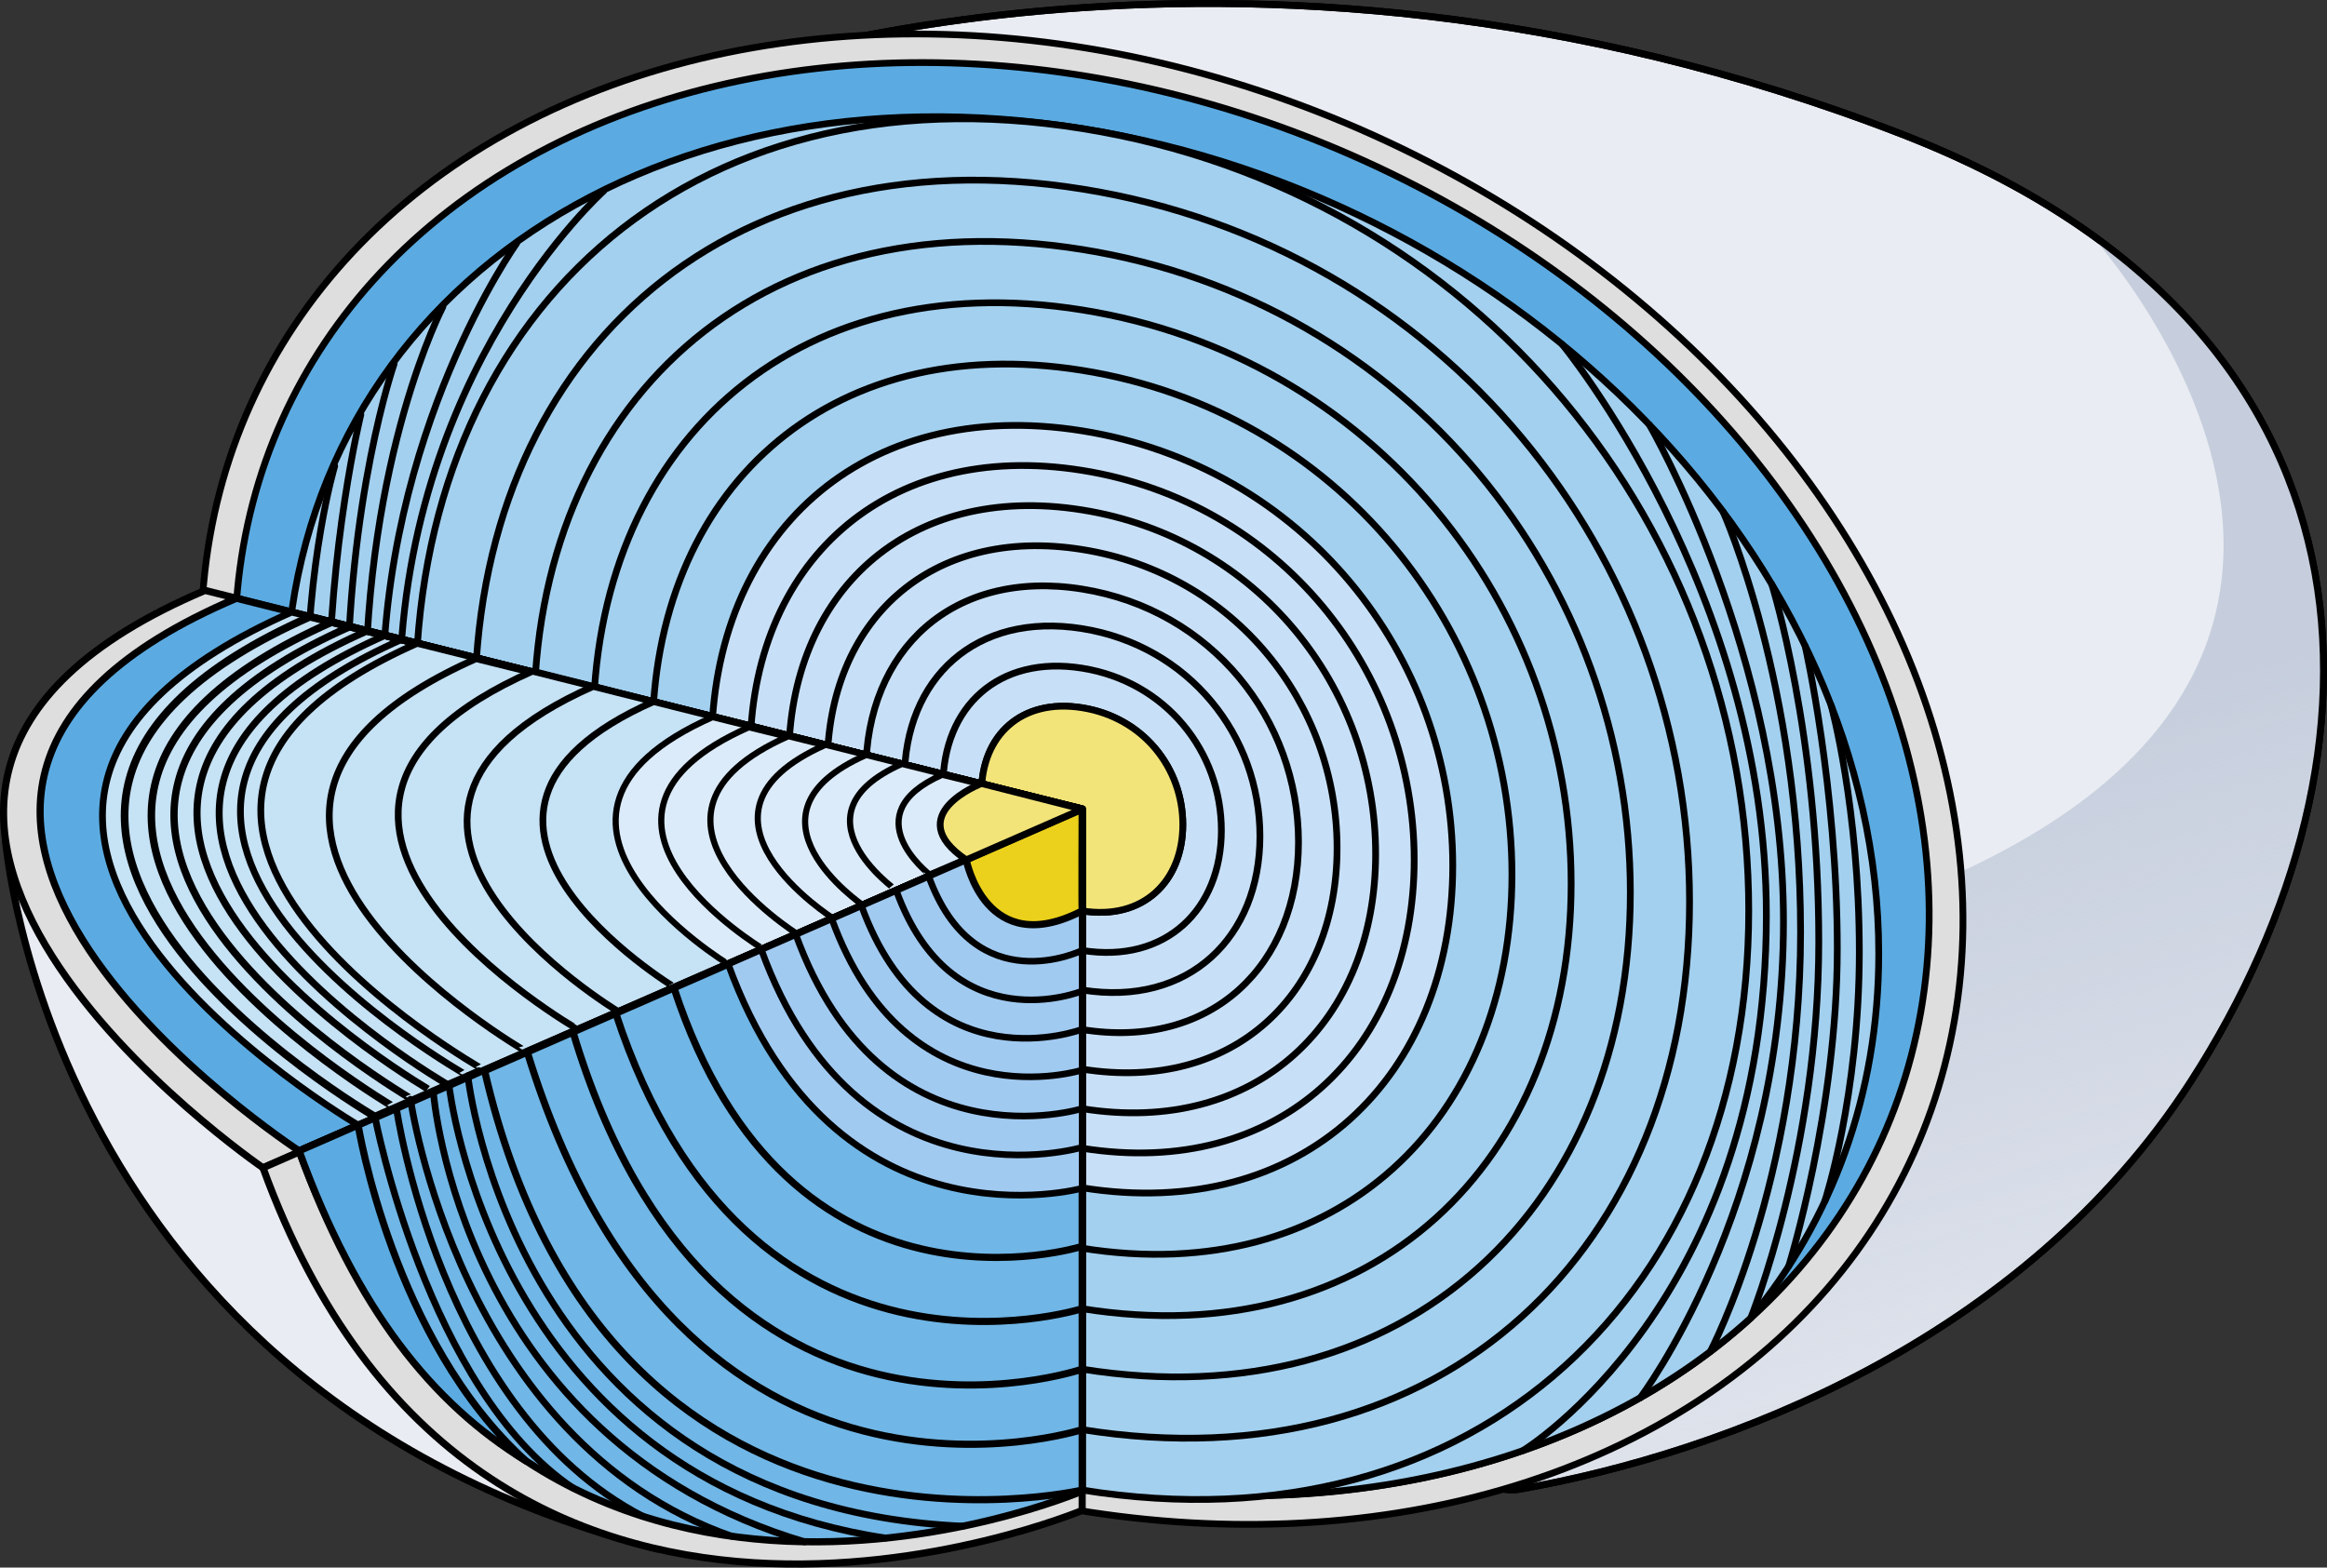
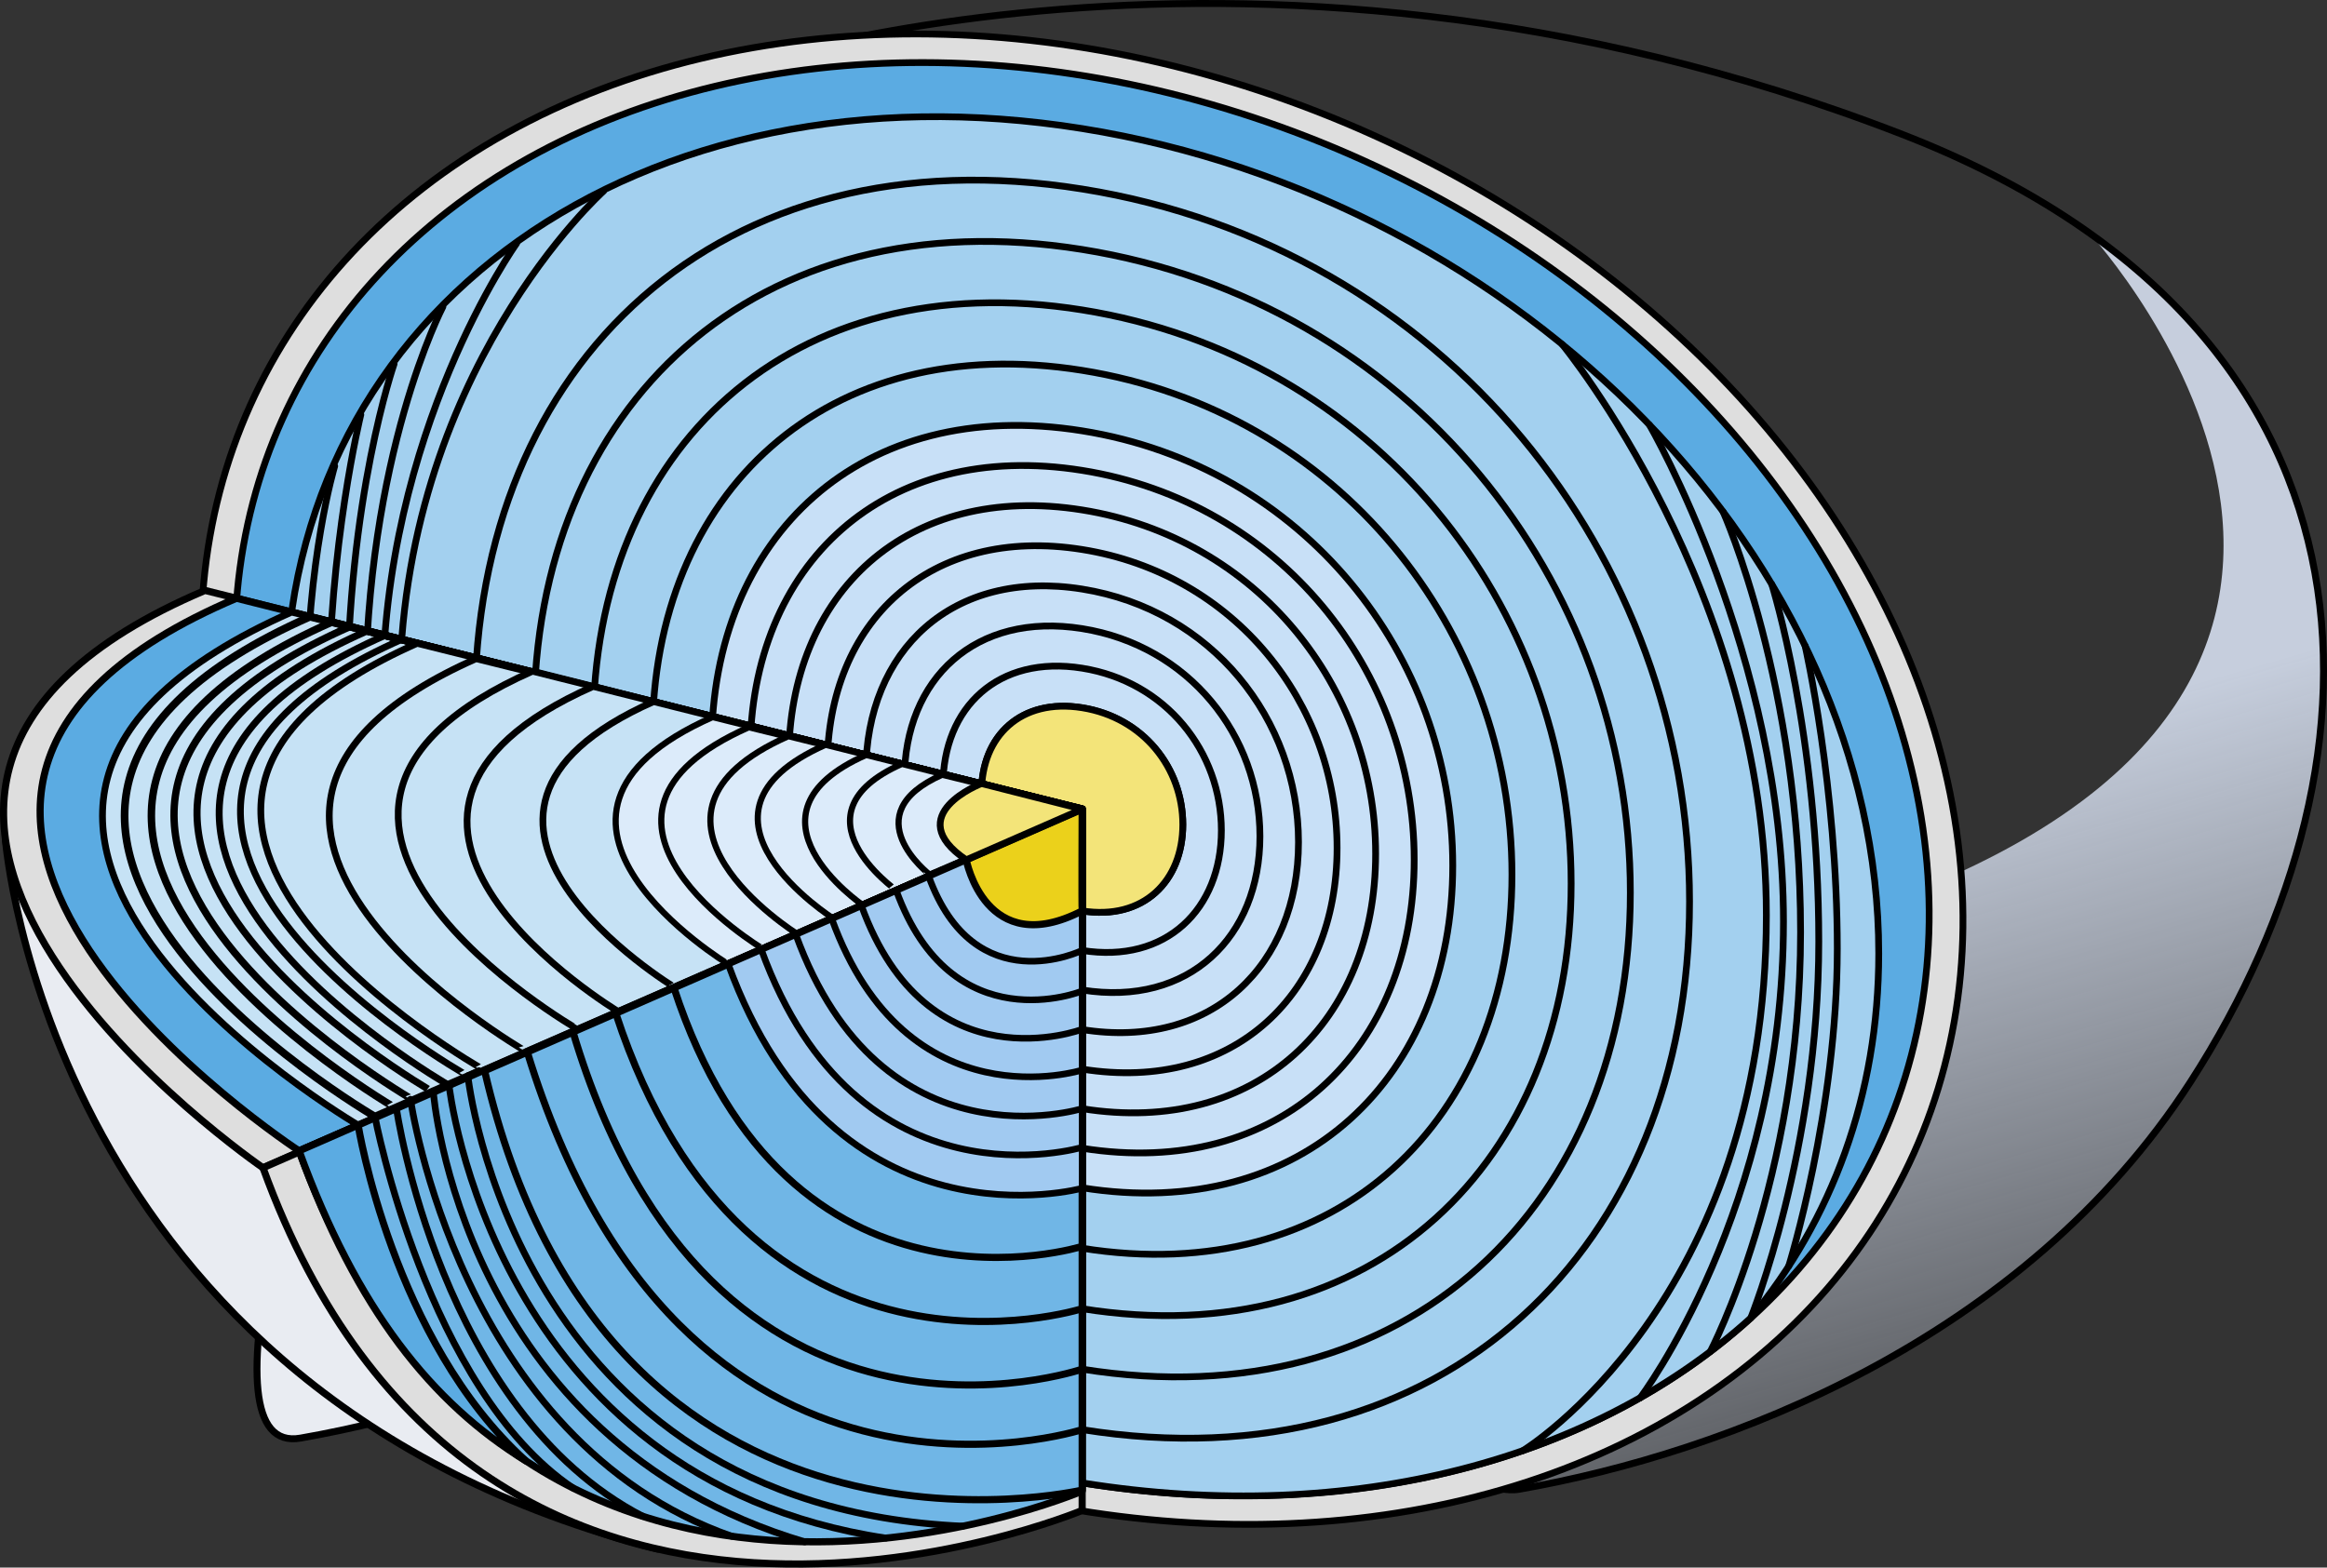
<svg xmlns="http://www.w3.org/2000/svg" version="1.1" id="Layer_1" x="0px" y="0px" width="335.332px" height="225.954px" viewBox="0 0 335.332 225.954" enable-background="new 0 0 335.332 225.954" xml:space="preserve">
  <rect x="0" y="0" width="335.332" height="225.954" fill="#333333" stroke="none" />
  <g>
    <g>
      <g>
-         <path fill="#E9ECF2" stroke="#000000" stroke-linecap="round" stroke-linejoin="round" stroke-miterlimit="10" d="M98.493,12.013     c0,0,78.741-30.276,175.657,7.366c71.285,27.687,72.155,89.062,41.531,136.533c-24.086,37.337-67.117,53.575-96.718,58.744     S98.493,12.013,98.493,12.013z" />
+         <path fill="#E9ECF2" stroke="#000000" stroke-linecap="round" stroke-linejoin="round" stroke-miterlimit="10" d="M98.493,12.013     c71.285,27.687,72.155,89.062,41.531,136.533c-24.086,37.337-67.117,53.575-96.718,58.744     S98.493,12.013,98.493,12.013z" />
        <linearGradient id="SVGID_1_" gradientUnits="userSpaceOnUse" x1="253.428" y1="116.495" x2="288.63" y2="238.318">
          <stop offset="0" style="stop-color:#C6CEDD" />
          <stop offset="1" style="stop-color:#C6CEDD;stop-opacity:0" />
        </linearGradient>
        <path fill="url(#SVGID_1_)" d="M315.681,155.912c26.135-40.512,29.321-91.145-14.608-122.329     c0.489,0.532,64.147,70.054-42.139,100.714c-33.685,9.717-59.847,23.371-79.888,37.507c16.13,26.153,30.88,44.43,39.917,42.852     C248.564,209.487,291.595,193.249,315.681,155.912z" />
        <path fill="none" stroke="#000000" stroke-linecap="round" stroke-linejoin="round" stroke-miterlimit="10" d="M98.493,12.013     c0,0,78.741-30.276,175.657,7.366c71.285,27.687,72.155,89.062,41.531,136.533c-24.086,37.337-67.117,53.575-96.718,58.744     S98.493,12.013,98.493,12.013z" />
        <g>
          <g>
            <ellipse transform="matrix(0.41 -0.912 0.912 0.41 -10.43 208.488)" fill="#DEDEDE" stroke="#000000" stroke-width="0.973" stroke-linecap="round" stroke-linejoin="round" stroke-miterlimit="10" cx="155.945" cy="112.307" rx="101.885" ry="131.437" />
            <ellipse transform="matrix(0.41 -0.912 0.912 0.41 -10.43 208.488)" fill="#5BABE2" stroke="#000000" stroke-width="0.973" stroke-linecap="round" stroke-linejoin="round" stroke-miterlimit="10" cx="155.945" cy="112.307" rx="97.976" ry="126.393" />
            <path fill="#A3D0EF" stroke="#000000" stroke-width="0.973" stroke-linecap="round" stroke-linejoin="round" stroke-miterlimit="10" d="       M155.945,18.53C92.547,8.386,41.153,44.286,41.153,100.698c0,20.469,6.792,40.602,18.444,58.448       c22.338,27.409,57.175,48.332,96.348,54.599c39.173,6.268,74.01-3.507,96.348-23.768       c11.651-14.118,18.443-32.077,18.443-52.545C270.737,81.02,219.343,28.674,155.945,18.53z" />
-             <path fill="#A3D0EF" stroke="#000000" stroke-width="0.973" stroke-linecap="round" stroke-linejoin="round" stroke-miterlimit="10" d="       M252.001,131.246c0,54.622-38.774,92.698-96.056,83.533S59.889,155.13,59.889,100.507S98.663,9.365,155.945,18.53       S252.001,76.623,252.001,131.246z" />
            <path fill="#A6C2E9" d="M243.471,129.95c0,49.771-35.33,84.466-87.525,76.115c-52.195-8.351-87.525-54.352-87.525-104.124       s35.33-83.049,87.525-74.697S243.471,80.178,243.471,129.95z" />
            <path fill="#A3D0EF" stroke="#000000" stroke-width="0.973" stroke-linecap="round" stroke-linejoin="round" stroke-miterlimit="10" d="       M243.471,129.95c0,49.771-35.33,84.466-87.525,76.115c-52.195-8.351-87.525-54.352-87.525-104.124s35.33-83.049,87.525-74.697       S243.471,80.178,243.471,129.95z" />
            <path fill="#A3D0EF" stroke="#000000" stroke-width="0.973" stroke-linecap="round" stroke-linejoin="round" stroke-miterlimit="10" d="       M234.94,128.654c0,44.921-31.887,76.234-78.995,68.697c-47.108-7.537-78.995-49.055-78.995-93.976s31.887-74.955,78.995-67.417       S234.94,83.733,234.94,128.654z" />
            <path fill="#A6C2E9" d="M213.579,125.409c0,32.773-23.264,55.619-57.633,50.12s-57.633-35.79-57.633-68.563       s23.264-54.686,57.633-49.186S213.579,92.636,213.579,125.409z" />
            <path fill="#A3D0EF" stroke="#000000" stroke-width="0.973" stroke-linecap="round" stroke-linejoin="round" stroke-miterlimit="10" d="       M226.41,127.358c0,40.07-28.444,68.002-70.465,61.279S85.48,144.879,85.48,104.809s28.444-66.861,70.465-60.137       S226.41,87.288,226.41,127.358z" />
            <path fill="#A6C2E9" d="M194.368,122.491c0,21.849-15.51,37.079-38.422,33.413s-38.422-23.86-38.422-45.709       s15.51-36.457,38.422-32.791C178.858,81.071,194.368,100.642,194.368,122.491z" />
            <path fill="#A3D0EF" stroke="#000000" stroke-width="0.973" stroke-linecap="round" stroke-linejoin="round" stroke-miterlimit="10" d="       M217.88,126.062c0,35.219-25,59.77-61.934,53.86s-61.935-38.46-61.935-73.68s25-58.767,61.935-52.857       S217.88,90.843,217.88,126.062z" />
-             <path fill="#A6C2E9" d="M175.156,119.573c0,10.924-7.755,18.54-19.211,16.707c-11.456-1.833-19.211-11.93-19.211-22.854       s7.755-18.229,19.211-16.395C167.402,98.862,175.156,108.648,175.156,119.573z" />
            <g>
              <path fill="#C8E0F7" stroke="#000000" stroke-width="0.973" stroke-linecap="round" stroke-linejoin="round" stroke-miterlimit="10" d="        M209.349,124.767c0,30.368-21.557,51.538-53.404,46.442c-31.847-5.096-53.404-33.163-53.404-63.532        s21.557-50.673,53.404-45.577S209.349,94.398,209.349,124.767z" />
              <path fill="#C8E0F7" stroke="#000000" stroke-width="0.973" stroke-linecap="round" stroke-linejoin="round" stroke-miterlimit="10" d="        M203.792,123.923c0,27.194-19.29,46.153-47.847,41.584c-28.557-4.569-47.847-29.701-47.847-56.895s19.29-45.379,47.847-40.809        S203.792,96.728,203.792,123.923z" />
              <path fill="#C8E0F7" stroke="#000000" stroke-width="0.973" stroke-linecap="round" stroke-linejoin="round" stroke-miterlimit="10" d="        M198.235,123.079c0,24.02-17.022,40.769-42.29,36.726s-42.29-26.239-42.29-50.259s17.022-40.085,42.29-36.042        S198.235,99.059,198.235,123.079z" />
              <path fill="#C8E0F7" stroke="#000000" stroke-width="0.973" stroke-linecap="round" stroke-linejoin="round" stroke-miterlimit="10" d="        M192.678,122.235c0,20.846-14.754,35.384-36.732,31.868s-36.733-22.776-36.733-43.622s14.754-34.791,36.733-31.274        S192.678,101.389,192.678,122.235z" />
              <path fill="#C8E0F7" stroke="#000000" stroke-width="0.973" stroke-linecap="round" stroke-linejoin="round" stroke-miterlimit="10" d="        M187.12,121.391c0,17.672-12.487,30-31.175,27.01s-31.175-19.314-31.175-36.986s12.487-29.496,31.175-26.506        C174.634,87.898,187.12,103.719,187.12,121.391z" />
              <path fill="#C8E0F7" stroke="#000000" stroke-width="0.973" stroke-linecap="round" stroke-linejoin="round" stroke-miterlimit="10" d="        M181.563,120.547c0,14.498-10.219,24.615-25.618,22.152s-25.618-15.852-25.618-30.349s10.219-24.202,25.618-21.739        C171.344,93.074,181.563,106.049,181.563,120.547z" />
              <path fill="#C8E0F7" stroke="#000000" stroke-width="0.973" stroke-linecap="round" stroke-linejoin="round" stroke-miterlimit="10" d="        M176.006,119.703c0,11.324-7.952,19.231-20.061,17.293c-12.109-1.937-20.061-12.389-20.061-23.713s7.952-18.908,20.061-16.971        C168.054,98.25,176.006,108.379,176.006,119.703z" />
              <path fill="#C8E0F7" stroke="#000000" stroke-width="0.973" stroke-linecap="round" stroke-linejoin="round" stroke-miterlimit="10" d="        M170.449,118.859c0,8.149-5.684,13.847-14.504,12.435c-8.819-1.411-14.504-8.927-14.504-17.077s5.684-13.614,14.504-12.203        C164.765,103.426,170.449,110.709,170.449,118.859z" />
            </g>
            <path fill="#F3E479" stroke="#000000" stroke-width="0.973" stroke-linecap="round" stroke-linejoin="round" stroke-miterlimit="10" d="       M170.449,118.859c0,8.149-5.684,13.847-14.504,12.435c-8.819-1.411-14.504-8.927-14.504-17.077s5.684-13.614,14.504-12.203       C164.765,103.426,170.449,110.709,170.449,118.859z" />
          </g>
          <g>
            <path fill="none" stroke="#000000" stroke-width="0.973" stroke-linecap="round" stroke-linejoin="round" stroke-miterlimit="10" d="       M225.119,49.633c0,0,29.422,35.682,29.422,82.28c0,55.794-35.082,77.18-35.082,77.18" />
            <path fill="none" stroke="#000000" stroke-width="0.973" stroke-linecap="round" stroke-linejoin="round" stroke-miterlimit="10" d="       M237.681,61.221c0,0,19.326,33.217,19.326,71.604c0,41.465-20.661,68.677-20.661,68.677" />
            <path fill="none" stroke="#000000" stroke-width="0.973" stroke-linecap="round" stroke-linejoin="round" stroke-miterlimit="10" d="       M248.298,73.742c0,0,11.174,24.883,11.174,60.618s-13.012,60.451-13.012,60.451" />
            <path fill="none" stroke="#000000" stroke-width="0.973" stroke-linecap="round" stroke-linejoin="round" stroke-miterlimit="10" d="       M255.324,84.221c0,0,6.771,21.527,6.771,51.511s-9.801,54.245-9.801,54.245" />
            <path fill="none" stroke="#000000" stroke-width="0.973" stroke-linecap="round" stroke-linejoin="round" stroke-miterlimit="10" d="       M260.12,93.068c0,0,4.643,20.32,4.643,43.692s-7.006,45.761-7.006,45.761" />
-             <path fill="none" stroke="#000000" stroke-width="0.973" stroke-linecap="round" stroke-linejoin="round" stroke-miterlimit="10" d="       M263.886,101.694c0,0,4.051,14.715,4.051,35.526s-4.984,35.956-4.984,35.956" />
          </g>
          <g>
            <path fill="none" stroke="#000000" stroke-width="0.973" stroke-linecap="round" stroke-linejoin="round" stroke-miterlimit="10" d="       M86.999,27.533c0,0-29.422,26.267-29.422,72.865c0,55.794,35.082,88.406,35.082,88.406" />
            <path fill="none" stroke="#000000" stroke-width="0.973" stroke-linecap="round" stroke-linejoin="round" stroke-miterlimit="10" d="       M74.437,35.101c0,0-19.326,27.033-19.326,65.42c0,41.465,20.661,75.288,20.661,75.288" />
            <path fill="none" stroke="#000000" stroke-width="0.973" stroke-linecap="round" stroke-linejoin="round" stroke-miterlimit="10" d="       M63.82,44.225c0,0-11.174,21.307-11.174,57.042s13.012,64.615,13.012,64.615" />
            <path fill="none" stroke="#000000" stroke-width="0.973" stroke-linecap="round" stroke-linejoin="round" stroke-miterlimit="10" d="       M56.794,52.456c0,0-6.771,19.361-6.771,49.344s9.801,57.382,9.801,57.382" />
            <path fill="none" stroke="#000000" stroke-width="0.973" stroke-linecap="round" stroke-linejoin="round" stroke-miterlimit="10" d="       M51.997,59.768c0,0-4.643,18.835-4.643,42.207s7.006,48.003,7.006,48.003" />
            <path fill="none" stroke="#000000" stroke-width="0.973" stroke-linecap="round" stroke-linejoin="round" stroke-miterlimit="10" d="       M48.232,67.189c0,0-4.051,13.418-4.051,34.229s4.984,37.551,4.984,37.551" />
          </g>
        </g>
      </g>
      <g>
        <path fill="#E9ECF2" stroke="#000000" stroke-width="1.027" stroke-linecap="round" stroke-linejoin="round" stroke-miterlimit="10" d="     M0.78,120.91c0,0,5.965,79.948,94,102.375c12.62-79.95-0.452-89.589-0.452-89.589L0.78,120.91z" />
        <path fill="#DEDEDE" stroke="#000000" stroke-width="1.027" stroke-linecap="round" stroke-linejoin="round" stroke-miterlimit="10" d="     M29.543,85.103l126.402,31.529L37.9,168.326C37.9,168.326-40.336,114.759,29.543,85.103z" />
        <path fill="#5BABE2" stroke="#000000" stroke-width="1.027" stroke-linecap="round" stroke-linejoin="round" stroke-miterlimit="10" d="     M34.083,86.235l121.863,30.634L43.103,165.888C43.103,165.888-34.49,115.338,34.083,86.235z" />
        <path fill="#C6E2F5" stroke="#000000" stroke-width="0.973" stroke-linecap="round" stroke-linejoin="round" stroke-miterlimit="10" d="     M42.023,88.231l113.923,28.4L51.607,162.167C51.607,162.167-24.464,117.637,42.023,88.231z" />
        <g>
          <path fill="none" stroke="#000000" stroke-width="0.973" stroke-linecap="round" stroke-linejoin="round" stroke-miterlimit="10" d="      M57.886,92.173l98.059,24.459l-88.522,38.446C67.423,155.078,0.524,117.543,57.886,92.173z" />
          <path fill="none" stroke="#000000" stroke-width="0.996" stroke-linecap="round" stroke-linejoin="round" stroke-miterlimit="10" d="      M55.496,91.577l100.449,25.055L64.71,156.449C64.71,156.449-3.236,117.552,55.496,91.577z" />
          <path fill="none" stroke="#000000" stroke-width="1.021" stroke-linecap="round" stroke-linejoin="round" stroke-miterlimit="10" d="      M52.873,90.953l103.072,25.678l-93.497,40.804C62.449,157.436-7.33,117.58,52.873,90.953z" />
          <path fill="none" stroke="#000000" stroke-width="1.052" stroke-linecap="round" stroke-linejoin="round" stroke-miterlimit="10" d="      M50.397,90.336l105.549,26.295l-96.219,42.035C59.727,158.667-11.581,117.748,50.397,90.336z" />
          <path fill="none" stroke="#000000" stroke-width="1.077" stroke-linecap="round" stroke-linejoin="round" stroke-miterlimit="10" d="      M47.811,89.674l108.134,26.957l-98.812,43.163C57.133,159.795-15.699,117.763,47.811,89.674z" />
          <path fill="none" stroke="#000000" stroke-width="1.105" stroke-linecap="round" stroke-linejoin="round" stroke-miterlimit="10" d="      M44.669,88.897l111.276,27.735L54.029,160.945C54.029,160.945-20.482,117.711,44.669,88.897z" />
          <path fill="#C6E2F5" stroke="#000000" stroke-width="0.973" stroke-linecap="round" stroke-linejoin="round" stroke-miterlimit="10" d="      M60.123,92.73l95.822,23.902l-86.171,37.607C69.774,154.239,4.284,117.426,60.123,92.73z" />
          <path fill="#C6E2F5" stroke="#000000" stroke-width="0.973" stroke-linecap="round" stroke-linejoin="round" stroke-miterlimit="10" d="      M68.615,94.944l87.33,21.687l-80.099,34.957C75.846,151.589,17.091,117.732,68.615,94.944z" />
          <path fill="#C6E2F5" stroke="#000000" stroke-width="0.973" stroke-linecap="round" stroke-linejoin="round" stroke-miterlimit="10" d="      M76.742,96.748l79.204,19.894l-72.694,31.721C83.251,148.363,29.658,117.572,76.742,96.748z" />
          <path fill="#C6E2F5" stroke="#000000" stroke-width="0.973" stroke-linecap="round" stroke-linejoin="round" stroke-miterlimit="10" d="      M85.48,98.942l70.465,17.69L89.1,145.805C89.1,145.805,42.576,117.917,85.48,98.942z" />
        </g>
        <path fill="#C6E2F5" stroke="#000000" stroke-width="0.973" stroke-linecap="round" stroke-linejoin="round" stroke-miterlimit="10" d="     M94.192,101.129l61.753,15.503l-58.667,25.722C97.278,142.354,56.559,117.773,94.192,101.129z" />
        <g>
          <g>
            <g>
              <path fill="#DCEBFA" d="M102.69,103.364l53.256,13.268l-51.008,22.337C104.937,138.969,69.997,117.823,102.69,103.364z" />
              <path fill="none" stroke="#000000" stroke-width="0.887" stroke-linecap="round" stroke-linejoin="round" stroke-miterlimit="10" d="        M102.69,103.364l53.256,13.268l-51.008,22.337C104.937,138.969,69.997,117.823,102.69,103.364z" />
            </g>
            <g>
              <path fill="#DCEBFA" d="M107.908,104.83l48.037,11.801l-46.059,20.101C109.886,136.733,78.407,117.878,107.908,104.83z" />
              <path fill="none" stroke="#000000" stroke-width="0.887" stroke-linecap="round" stroke-linejoin="round" stroke-miterlimit="10" d="        M107.908,104.83l48.037,11.801l-46.059,20.101C109.886,136.733,78.407,117.878,107.908,104.83z" />
            </g>
            <g>
              <path fill="#DCEBFA" d="M113.605,106.117l42.34,10.515l-41.103,17.957C114.842,134.588,87.628,117.606,113.605,106.117z" />
              <path fill="none" stroke="#000000" stroke-width="0.887" stroke-linecap="round" stroke-linejoin="round" stroke-miterlimit="10" d="        M113.605,106.117l42.34,10.515l-41.103,17.957C114.842,134.588,87.628,117.606,113.605,106.117z" />
            </g>
            <g>
              <path fill="#DCEBFA" d="M118.971,107.355l36.974,9.277l-35.792,15.806C120.153,132.438,96.31,117.377,118.971,107.355z" />
              <path fill="none" stroke="#000000" stroke-width="0.887" stroke-linecap="round" stroke-linejoin="round" stroke-miterlimit="10" d="        M118.971,107.355l36.974,9.277l-35.792,15.806C120.153,132.438,96.31,117.377,118.971,107.355z" />
            </g>
            <g>
              <path fill="#DCEBFA" d="M124.814,108.821l31.131,7.811l-31.697,13.766C124.248,130.398,105.367,117.422,124.814,108.821z" />
              <path fill="none" stroke="#000000" stroke-width="0.887" stroke-linecap="round" stroke-linejoin="round" stroke-miterlimit="10" d="        M124.814,108.821l31.131,7.811l-31.697,13.766C124.248,130.398,105.367,117.422,124.814,108.821z" />
            </g>
            <g>
              <path fill="#DCEBFA" d="M129.973,110.111l25.972,6.52l-26.787,11.69C129.159,128.322,113.627,117.341,129.973,110.111z" />
              <path fill="none" stroke="#000000" stroke-width="0.887" stroke-linecap="round" stroke-linejoin="round" stroke-miterlimit="10" d="        M129.973,110.111l25.972,6.52l-26.787,11.69C129.159,128.322,113.627,117.341,129.973,110.111z" />
            </g>
            <g>
              <path fill="#DCEBFA" d="M135.769,111.675l20.176,4.957l-21.982,9.43C133.963,126.062,122.78,117.42,135.769,111.675z" />
              <path fill="none" stroke="#000000" stroke-width="0.887" stroke-linecap="round" stroke-linejoin="round" stroke-miterlimit="10" d="        M135.769,111.675l20.176,4.957l-21.982,9.43C133.963,126.062,122.78,117.42,135.769,111.675z" />
            </g>
          </g>
        </g>
        <path fill="#DEDEDE" stroke="#000000" stroke-width="1.027" stroke-linecap="round" stroke-linejoin="round" stroke-miterlimit="10" d="     M155.945,116.632v101.081c0,0-86.843,36.567-118.046-49.387L155.945,116.632z" />
        <path fill="#70B6E6" stroke="#000000" stroke-width="1.027" stroke-linecap="round" stroke-linejoin="round" stroke-miterlimit="10" d="     M155.945,116.632v98.299c0,0-82.243,35.249-112.843-49.043L155.945,116.632z" />
        <path fill="#70B6E6" stroke="#000000" stroke-width="1.027" stroke-linecap="round" stroke-linejoin="round" stroke-miterlimit="10" d="     M155.945,116.632v98.147c0,0-68.451,15.991-86.11-60.438L155.945,116.632z" />
        <path fill="#70B6E6" stroke="#000000" stroke-width="1.027" stroke-linecap="round" stroke-linejoin="round" stroke-miterlimit="10" d="     M155.945,116.632v89.433c0,0-57.633,18.598-79.959-54.417L155.945,116.632z" />
        <path fill="#70B6E6" stroke="#000000" stroke-width="1.027" stroke-linecap="round" stroke-linejoin="round" stroke-miterlimit="10" d="     M155.945,116.632v80.719c0,0-53.404,18.274-73.37-48.589L155.945,116.632z" />
        <path fill="#70B6E6" stroke="#000000" stroke-width="1.027" stroke-linecap="round" stroke-linejoin="round" stroke-miterlimit="10" d="     M155.945,116.632v72.001c0,0-48.254,15.363-67.208-42.569L155.945,116.632z" />
        <path fill="#70B6E6" stroke="#000000" stroke-width="1.027" stroke-linecap="round" stroke-linejoin="round" stroke-miterlimit="10" d="     M155.945,116.632v63.021c0,0-42.292,13.362-58.825-37.26L155.945,116.632z" />
        <path fill="#A1CAF1" stroke="#000000" stroke-width="0.95" stroke-linecap="round" stroke-linejoin="round" stroke-miterlimit="10" d="     M155.945,116.632v54.646c0,0-35.708,9.838-51.008-32.308L155.945,116.632z" />
        <path fill="#A1CAF1" stroke="#000000" stroke-width="0.95" stroke-linecap="round" stroke-linejoin="round" stroke-miterlimit="10" d="     M155.945,116.632v48.746c0,0-32.367,9.704-46.236-28.499L155.945,116.632z" />
        <path fill="#A1CAF1" stroke="#000000" stroke-width="0.95" stroke-linecap="round" stroke-linejoin="round" stroke-miterlimit="10" d="     M155.945,116.632v43.163c0,0-28.889,9.006-41.267-25.092L155.945,116.632z" />
        <path fill="#A1CAF1" stroke="#000000" stroke-width="0.95" stroke-linecap="round" stroke-linejoin="round" stroke-miterlimit="10" d="     M155.945,116.632v37.607c0,0-25.261,8.01-36.085-21.805L155.945,116.632z" />
        <path fill="#A1CAF1" stroke="#000000" stroke-width="0.95" stroke-linecap="round" stroke-linejoin="round" stroke-miterlimit="10" d="     M155.945,116.632v31.731c0,0-22.264,8.475-31.804-17.804L155.945,116.632z" />
        <path fill="#A1CAF1" stroke="#000000" stroke-width="0.95" stroke-linecap="round" stroke-linejoin="round" stroke-miterlimit="10" d="     M155.945,116.632v26.215c0,0-18.752,7.648-26.787-14.485L155.945,116.632z" />
        <path fill="#A1CAF1" stroke="#000000" stroke-width="0.95" stroke-linecap="round" stroke-linejoin="round" stroke-miterlimit="10" d="     M155.945,116.632v20.357c0,0-15.482,7.601-22.116-10.672L155.945,116.632z" />
        <path fill="#5BABE2" stroke="#000000" stroke-width="1.027" stroke-linecap="round" stroke-linejoin="round" stroke-miterlimit="10" d="     M75.771,210.564c-19.191-17.346-24.164-48.397-24.164-48.397l-8.505,3.721C51.388,188.713,62.258,202.262,75.771,210.564z" />
        <path fill="#EBD11B" stroke="#000000" stroke-width="1.027" stroke-linecap="round" stroke-linejoin="round" stroke-miterlimit="10" d="     M139.24,123.94c0,0,2.756,14.543,16.705,7.354c-0.061-0.153,0-14.662,0-14.662L139.24,123.94z" />
      </g>
      <path fill="#F3E479" stroke="#000000" stroke-width="0.973" stroke-linecap="round" stroke-linejoin="round" stroke-miterlimit="10" d="    M141.442,112.939c0,0-11.791,4.52-2.202,11.001c7.429-3.25,16.705-7.308,16.705-7.308L141.442,112.939z" />
    </g>
    <path fill="none" stroke="#000000" stroke-width="0.973" stroke-linecap="round" stroke-linejoin="round" stroke-miterlimit="10" d="   M67.423,155.078c0,0,6.58,61.992,71.353,64.905" />
    <path fill="none" stroke="#000000" stroke-width="0.973" stroke-linecap="round" stroke-linejoin="round" stroke-miterlimit="10" d="   M64.71,156.449c0,0,6.226,56.714,62.962,65.255" />
    <path fill="none" stroke="#000000" stroke-width="0.973" stroke-linecap="round" stroke-linejoin="round" stroke-miterlimit="10" d="   M62.449,157.436c0,0,3.799,50.006,53.517,64.806" />
    <path fill="none" stroke="#000000" stroke-width="0.973" stroke-linecap="round" stroke-linejoin="round" stroke-miterlimit="10" d="   M59.152,158.455c0,0,6.987,49.207,46.307,62.988" />
    <path fill="none" stroke="#000000" stroke-width="0.973" stroke-linecap="round" stroke-linejoin="round" stroke-miterlimit="10" d="   M57.133,159.795c0,0,6.236,43.601,35.526,58.782" />
    <path fill="none" stroke="#000000" stroke-width="0.973" stroke-linecap="round" stroke-linejoin="round" stroke-miterlimit="10" d="   M54.029,160.945c0,0,7.469,39.308,28.546,53.54" />
  </g>
</svg>